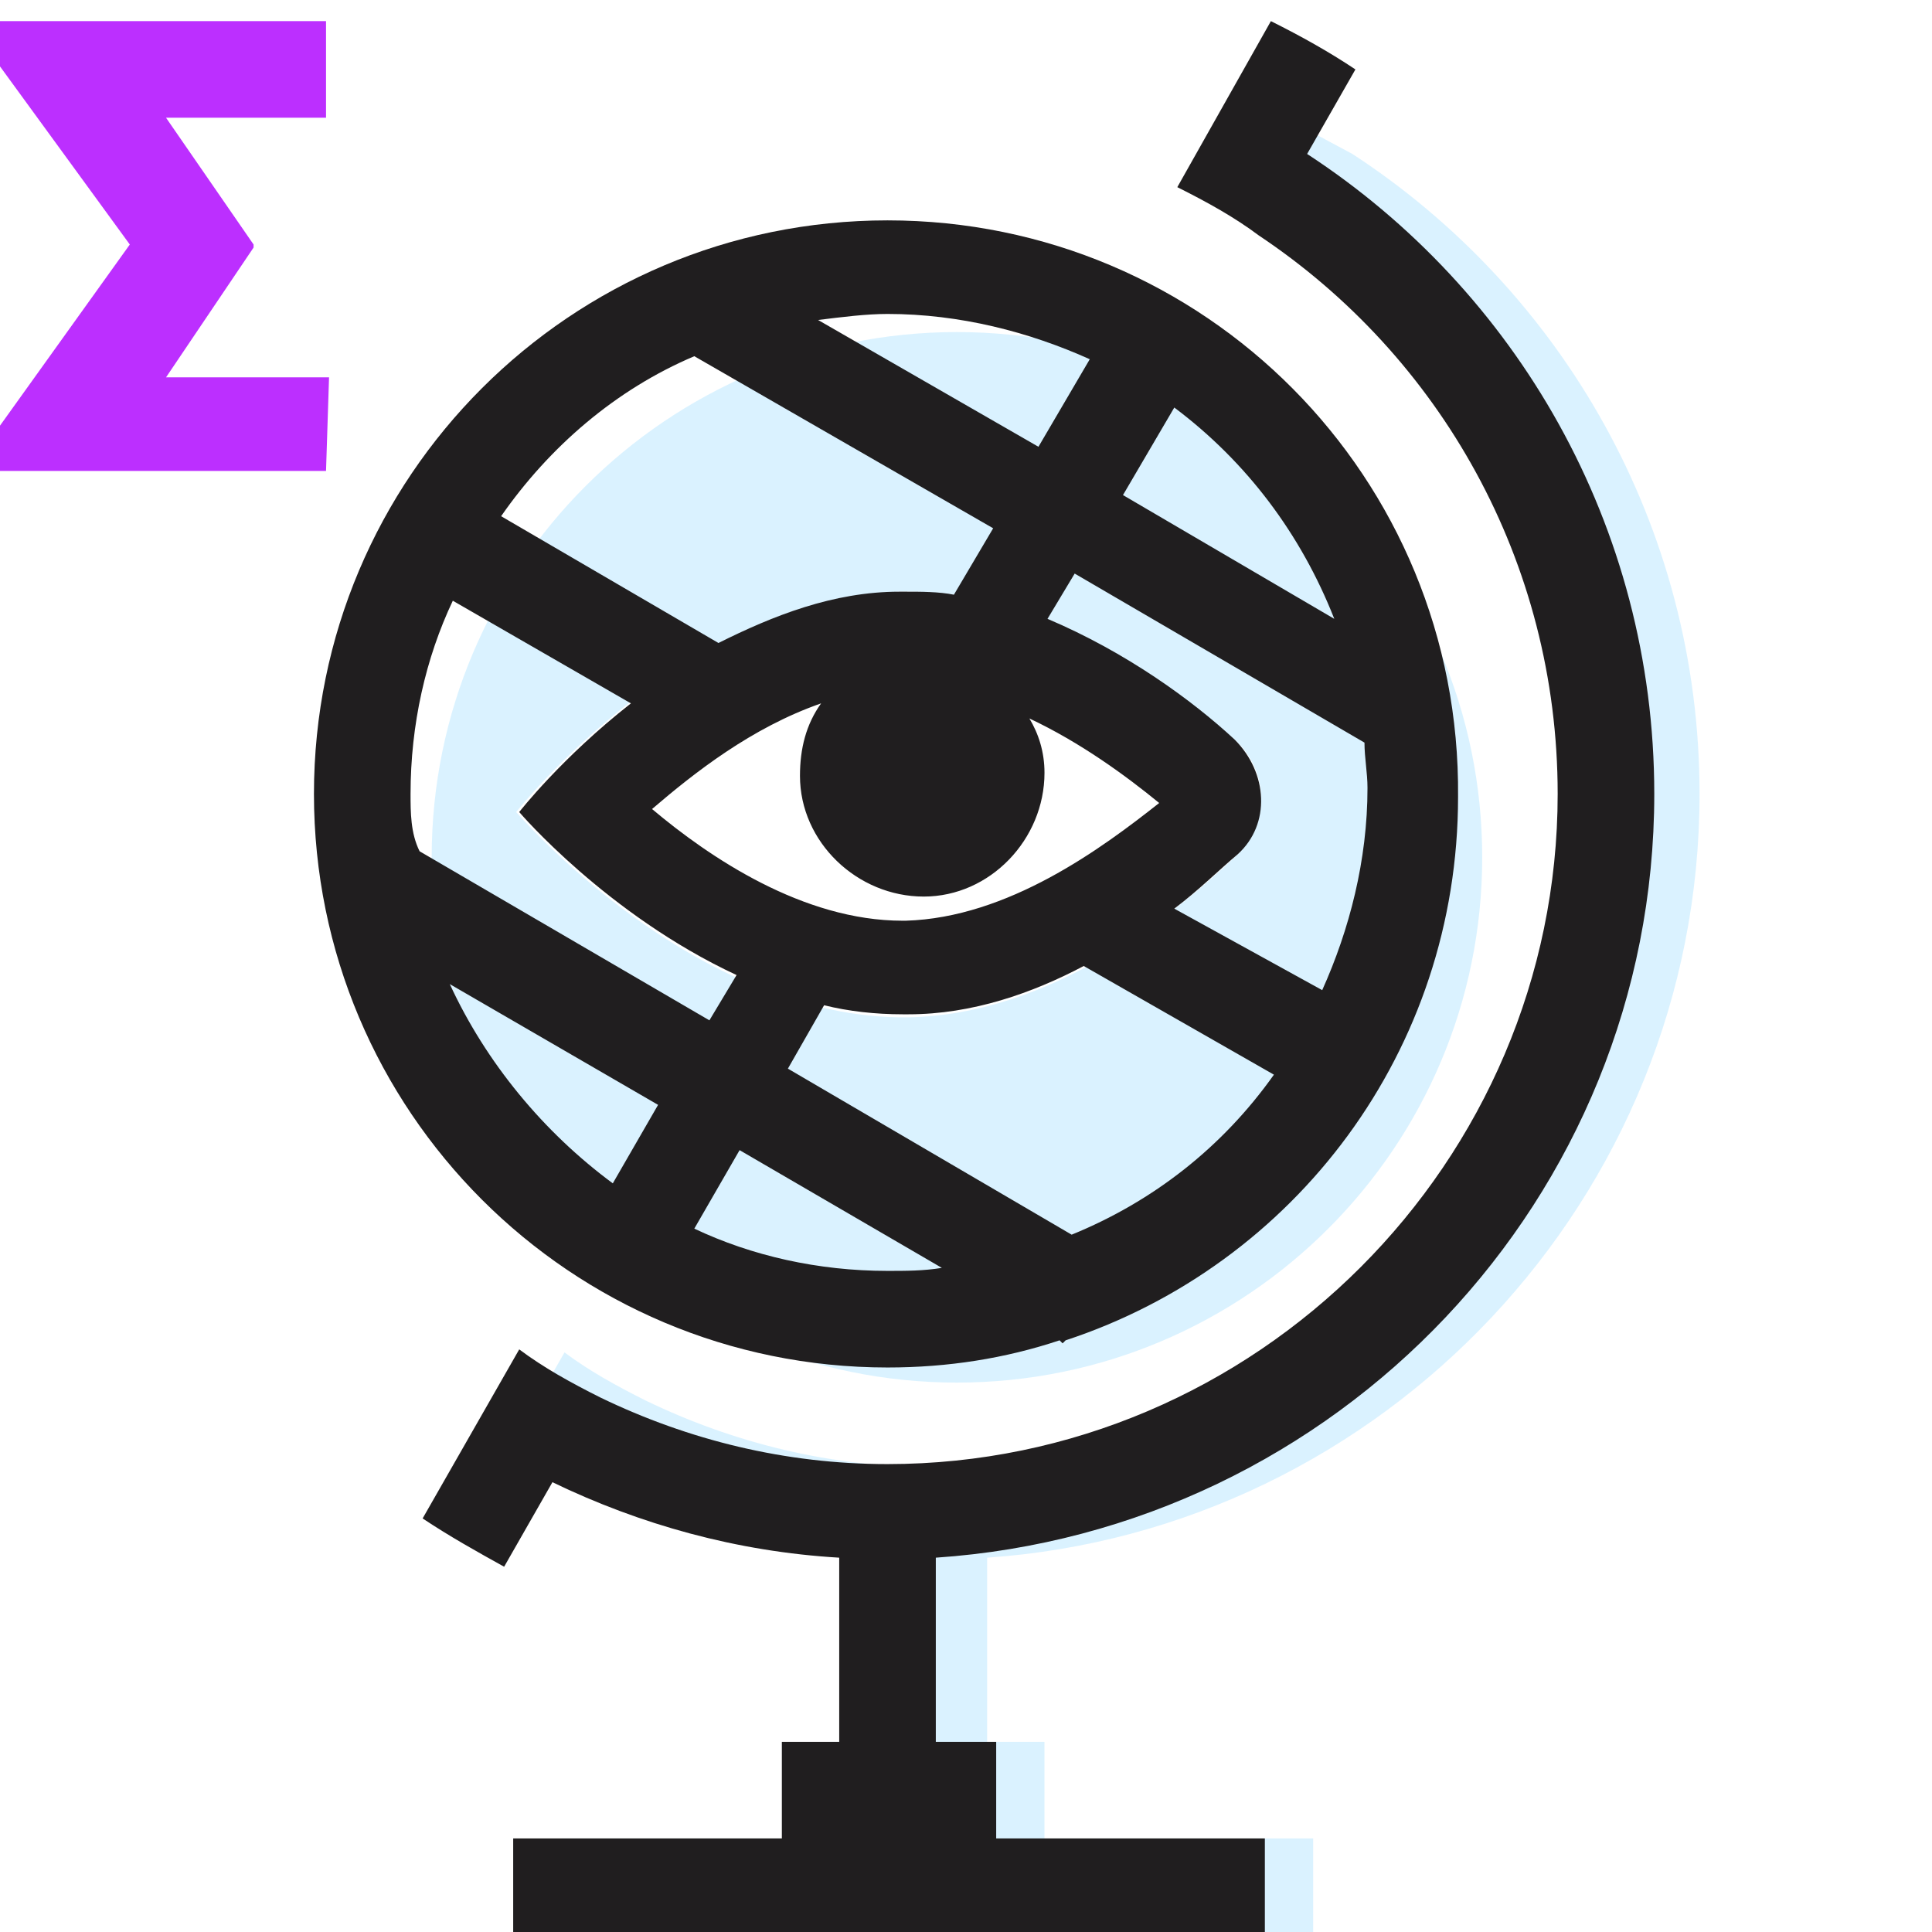
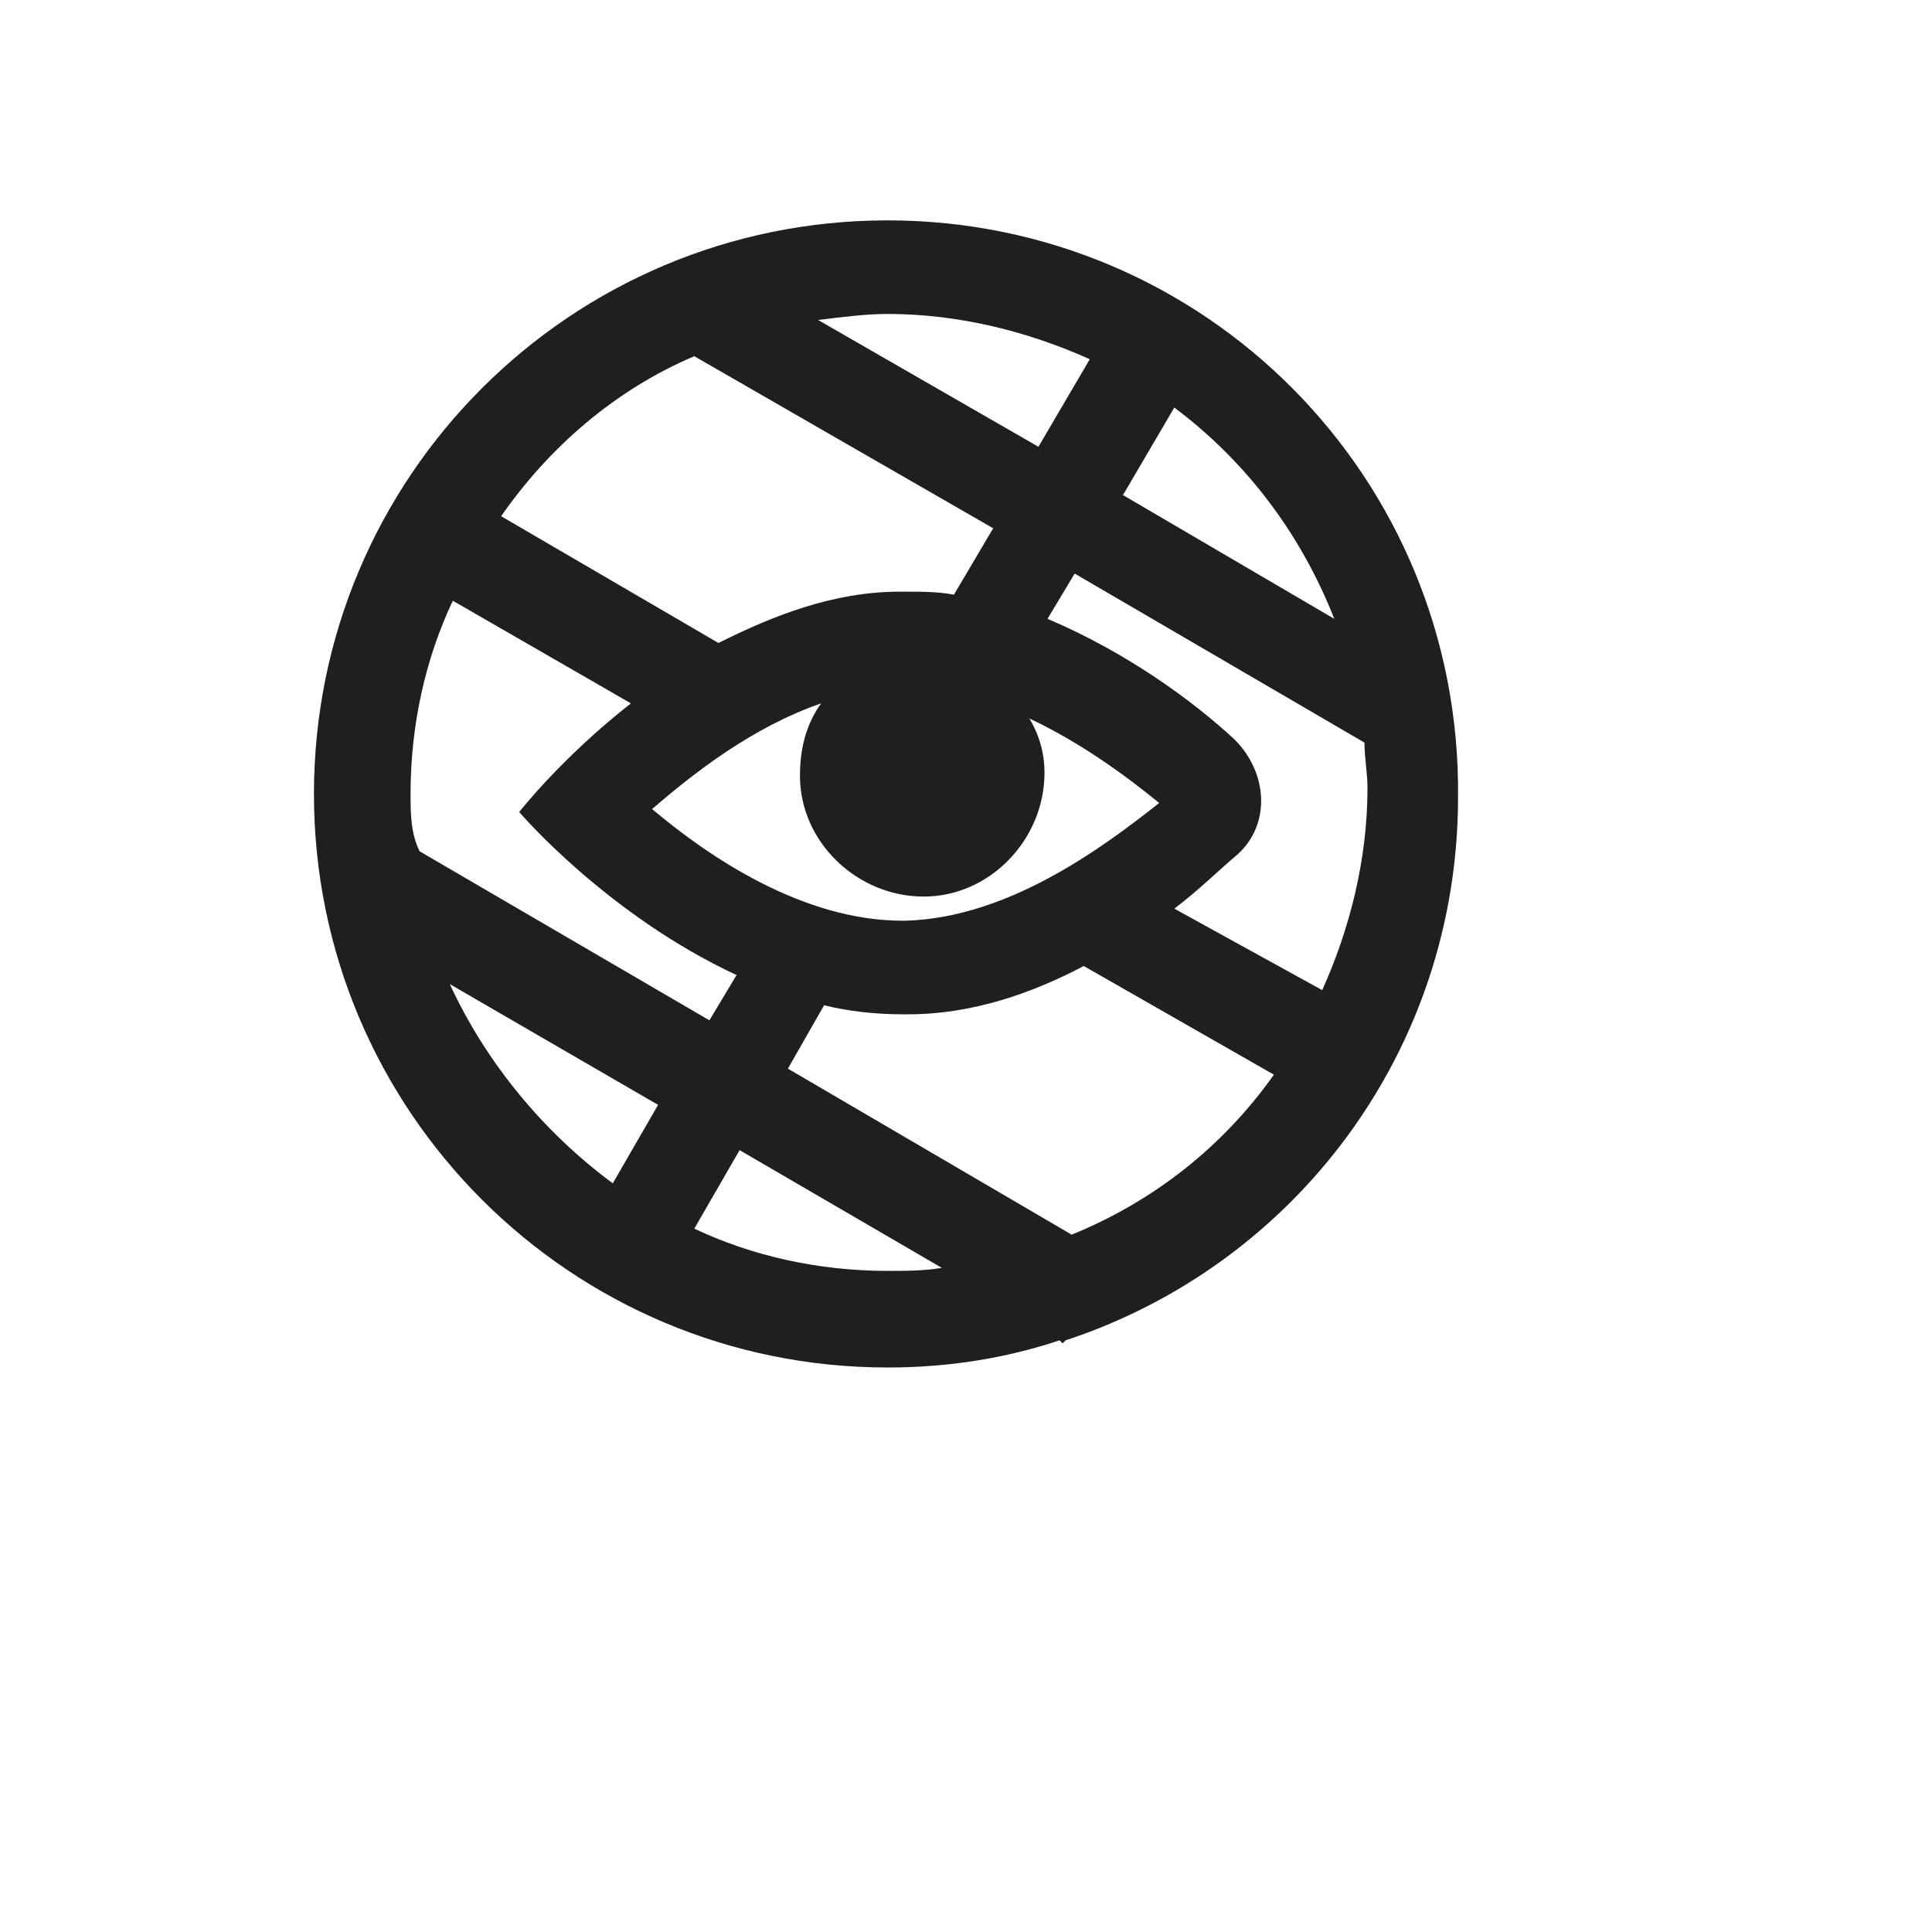
<svg xmlns="http://www.w3.org/2000/svg" version="1.1" id="Layer_1" x="0" y="0" viewBox="0 0 64 64" xml:space="preserve">
  <style>.st0{fill:#08aaff;fill-opacity:.15}.st1{fill:#201e1f}</style>
-   <path class="st0" d="M56.3 26.3c0-8.9-4.6-16.7-11.5-21.2L42 3.6l-1.5 2.7c1 .5 1.9 1 2.7 1.6 6 4 9.9 10.8 9.9 18.5 0 12.2-10 22.2-22.2 22.2-3.4 0-6.6-.8-9.5-2.2-1-.5-1.9-1-2.7-1.6l-1.6 2.8 2.8 1.5c2.9 1.4 6.1 2.3 9.5 2.5v6.1h-1.9v3.2h-8.9V64h24.9v-3.1h-8.9v-3.2h-1.9v-6.1c13.1-.9 23.6-11.9 23.6-25.3z" />
-   <path class="st0" d="M31.7 11c-9.6 0-17.4 7.8-17.4 17.4 0 9.6 7.8 17.4 17.4 17.4S49.1 38 49.1 28.4c0-9.6-7.8-17.4-17.4-17.4zM41 28.3c-2.2 2.1-6.2 5.3-10.9 5.4-7.1.1-13-6.8-13-6.8s5.6-7.1 12.7-7.3c4.7-.1 8.8 2.9 11.1 4.9 1.1 1 1.2 2.7.1 3.8z" />
-   <path class="st1" d="M54.8 26.3c0-8.9-4.6-16.7-11.5-21.2l1.6-2.8c-.9-.6-1.8-1.1-2.8-1.6L39 6.2c1 .5 1.9 1 2.7 1.6 6 4 9.9 10.8 9.9 18.5 0 12.2-10 22.2-22.2 22.2-3.4 0-6.6-.8-9.5-2.2-1-.5-1.9-1-2.7-1.6L14 50.3c.9.6 1.8 1.1 2.7 1.6l1.6-2.8c2.9 1.4 6.1 2.3 9.5 2.5v6.1h-1.9v3.2H17V64h24.9v-3.1H33v-3.2h-2v-6.1c13.3-.9 23.8-11.9 23.8-25.3z" />
  <path class="st1" d="M29.4 7.3c-10.5 0-19 8.5-19 19s8.5 19 19 19c2 0 3.9-.3 5.7-.9l.1.1.1-.1c7.6-2.5 13-9.6 13-18 .1-10.6-8.4-19.1-18.9-19.1zm9.5 6.2c2.4 1.8 4.2 4.2 5.3 7l-7-4.1 1.7-2.9zm-9.5-3.1c2.4 0 4.7.6 6.7 1.5l-1.7 2.9-7.3-4.2c.8-.1 1.6-.2 2.3-.2zm.6 20.1h-.1c-3.3 0-6.4-2.1-8.3-3.7 1.4-1.2 3.3-2.7 5.6-3.5-.5.7-.7 1.5-.7 2.4 0 2.2 1.9 4 4.1 4s4-1.9 4-4.1c0-.7-.2-1.3-.5-1.8 1.7.8 3.2 1.9 4.3 2.8-1.9 1.5-5 3.8-8.4 3.9zm-7-18.7l9.9 5.7-1.3 2.2c-.5-.1-1.1-.1-1.6-.1h-.2c-2.2 0-4.2.8-6 1.7l-7.2-4.2c1.6-2.3 3.8-4.2 6.4-5.3zm-9.4 14.5c0-2.3.5-4.5 1.4-6.4l5.9 3.4c-2.3 1.8-3.7 3.6-3.7 3.6s2.9 3.4 7.2 5.4l-.9 1.5-9.6-5.6c-.3-.6-.3-1.3-.3-1.9zm6.7 12.9c-2.3-1.7-4.2-4-5.4-6.6l6.9 4-1.5 2.6zm9.1 2.9c-2.3 0-4.5-.5-6.4-1.4l1.5-2.6 6.7 3.9c-.6.1-1.2.1-1.8.1zm6.1-1.2l-9.4-5.5 1.2-2.1c.8.2 1.7.3 2.6.3h.2c2.1 0 4.1-.7 5.8-1.6l6.3 3.6c-1.7 2.4-4 4.2-6.7 5.3zm3.4-10.8c.8-.6 1.5-1.3 2.1-1.8 1.1-1 1-2.7-.1-3.8-1.4-1.3-3.6-2.9-6.2-4l.9-1.5 9.6 5.6c0 .5.1 1 .1 1.5 0 2.4-.6 4.7-1.5 6.7l-4.9-2.7z" />
-   <path d="M10.8 15.6H0v-1.5l4.3-6L0 2.2V.7h10.8v3.2H5.5l2.9 4.2v.1l-2.9 4.3h5.4l-.1 3.1z" fill="#bc2fff" />
</svg>